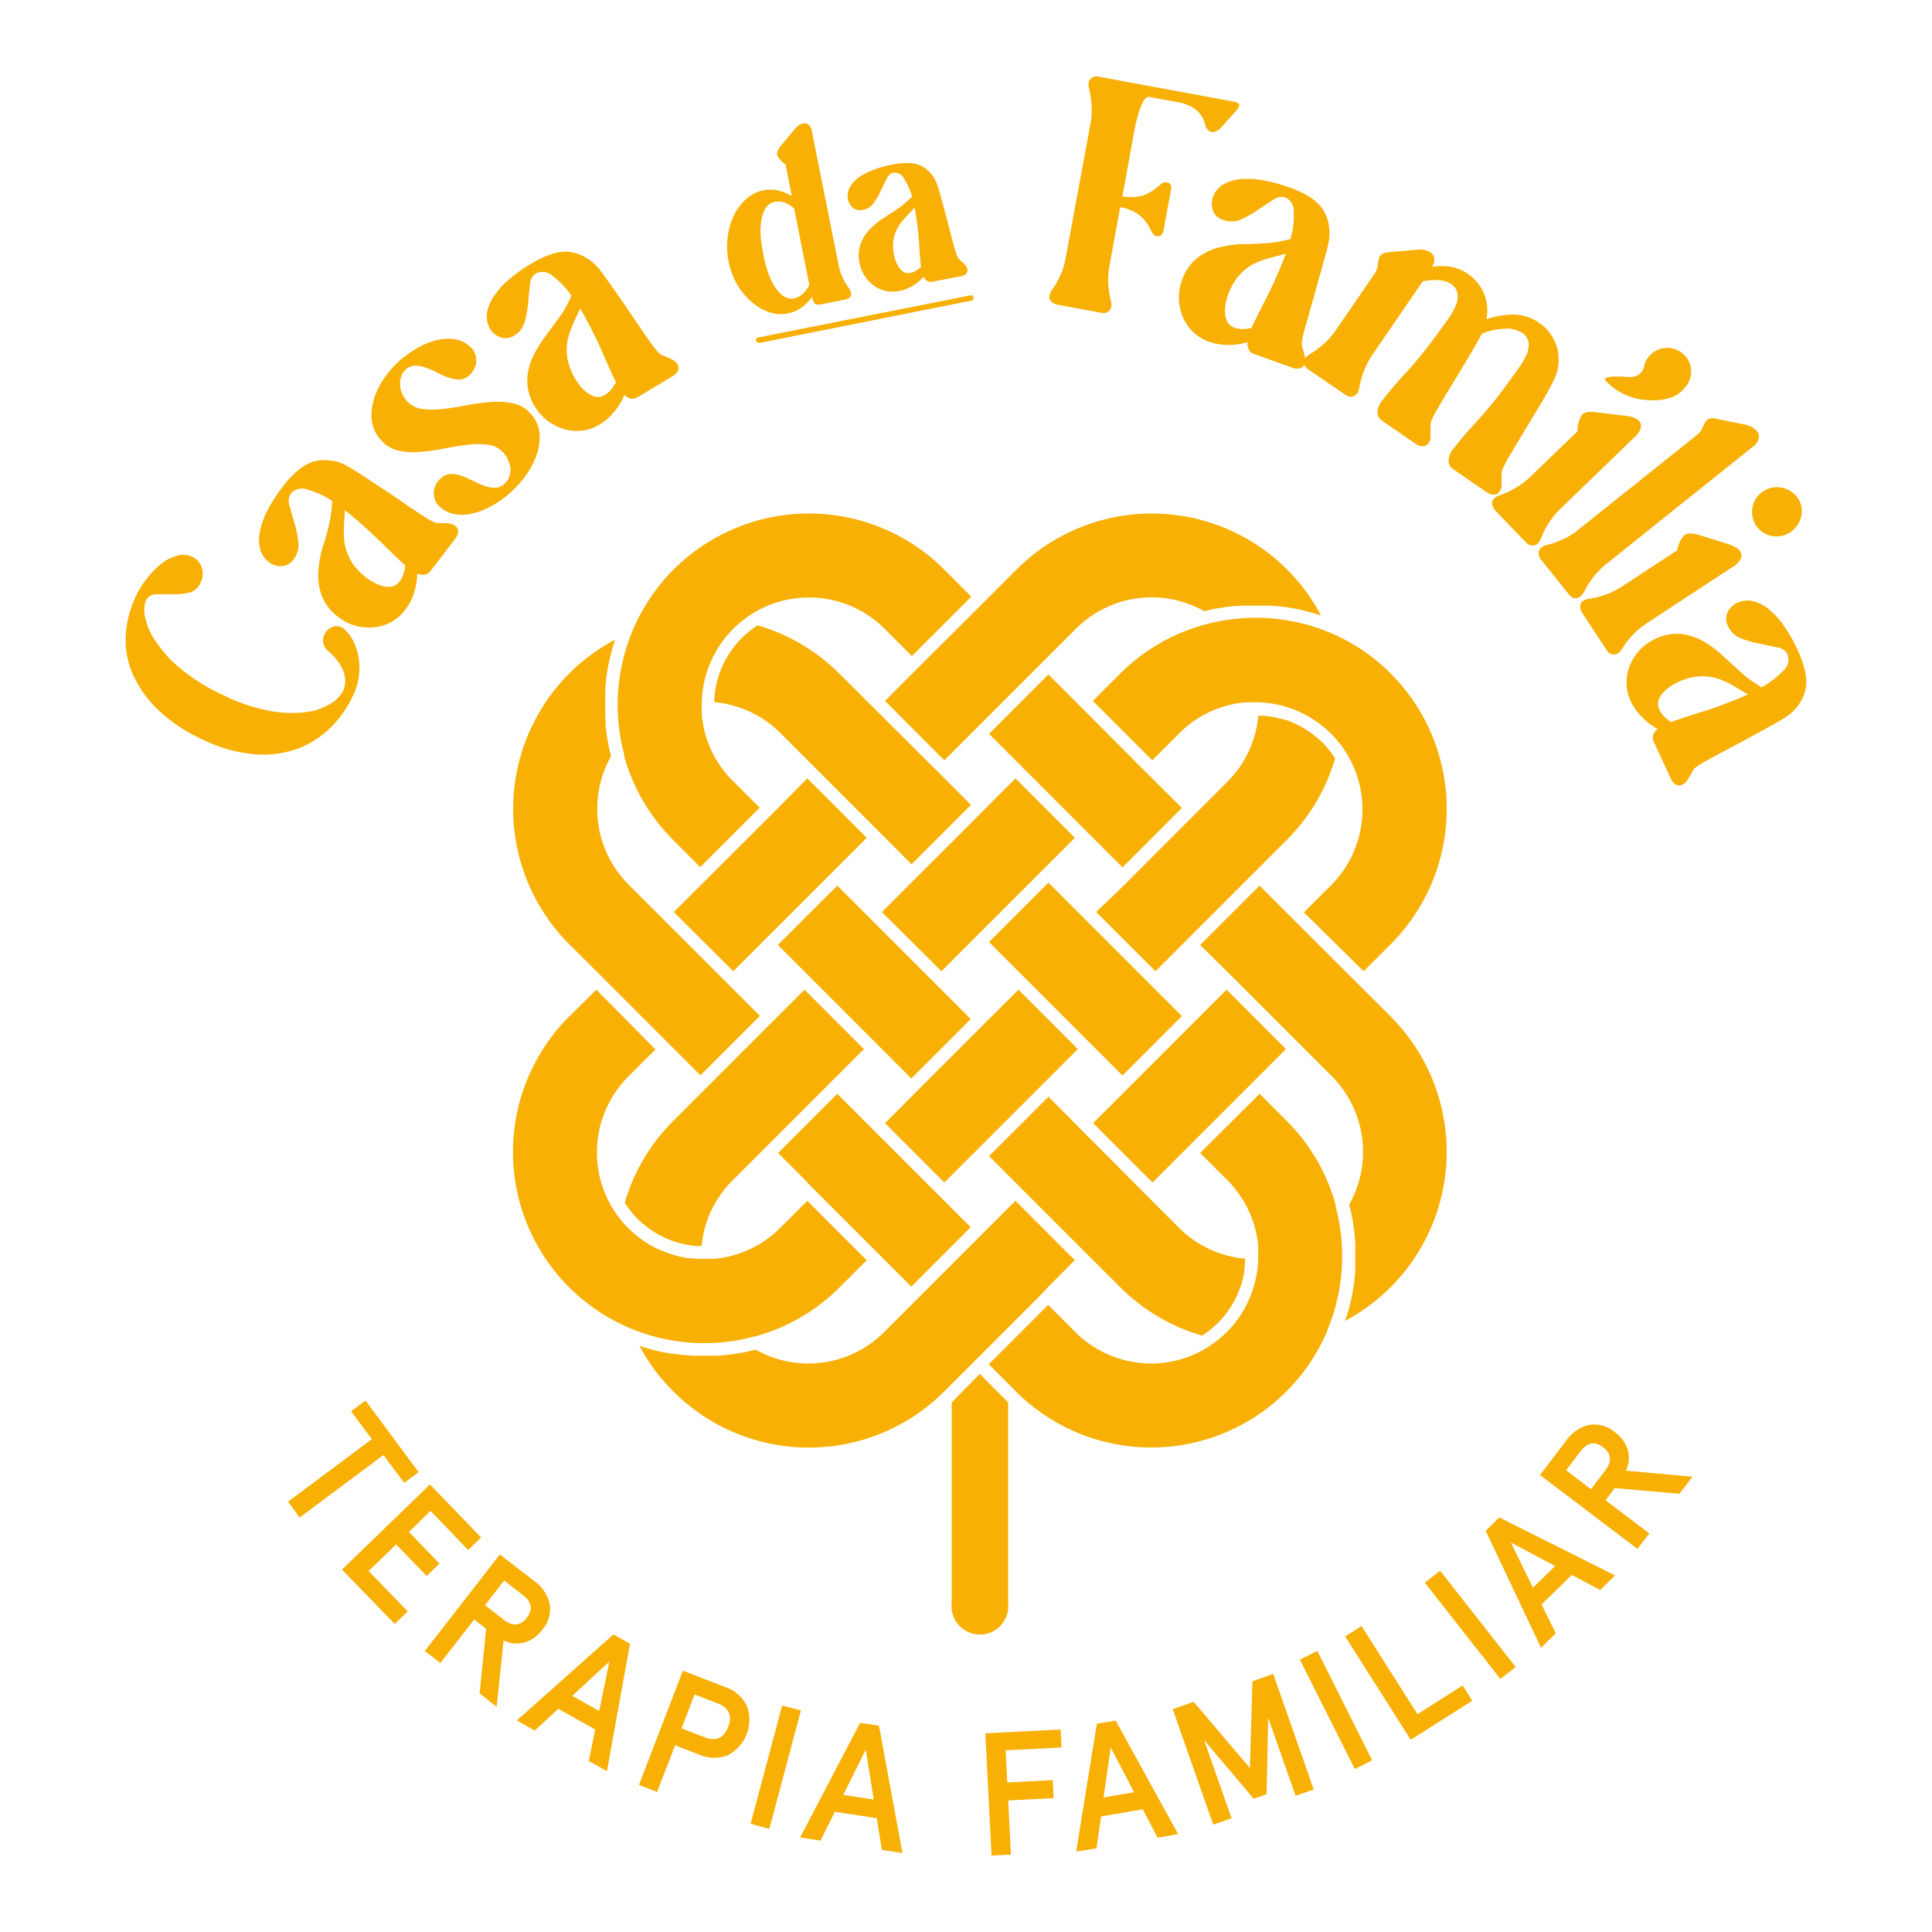
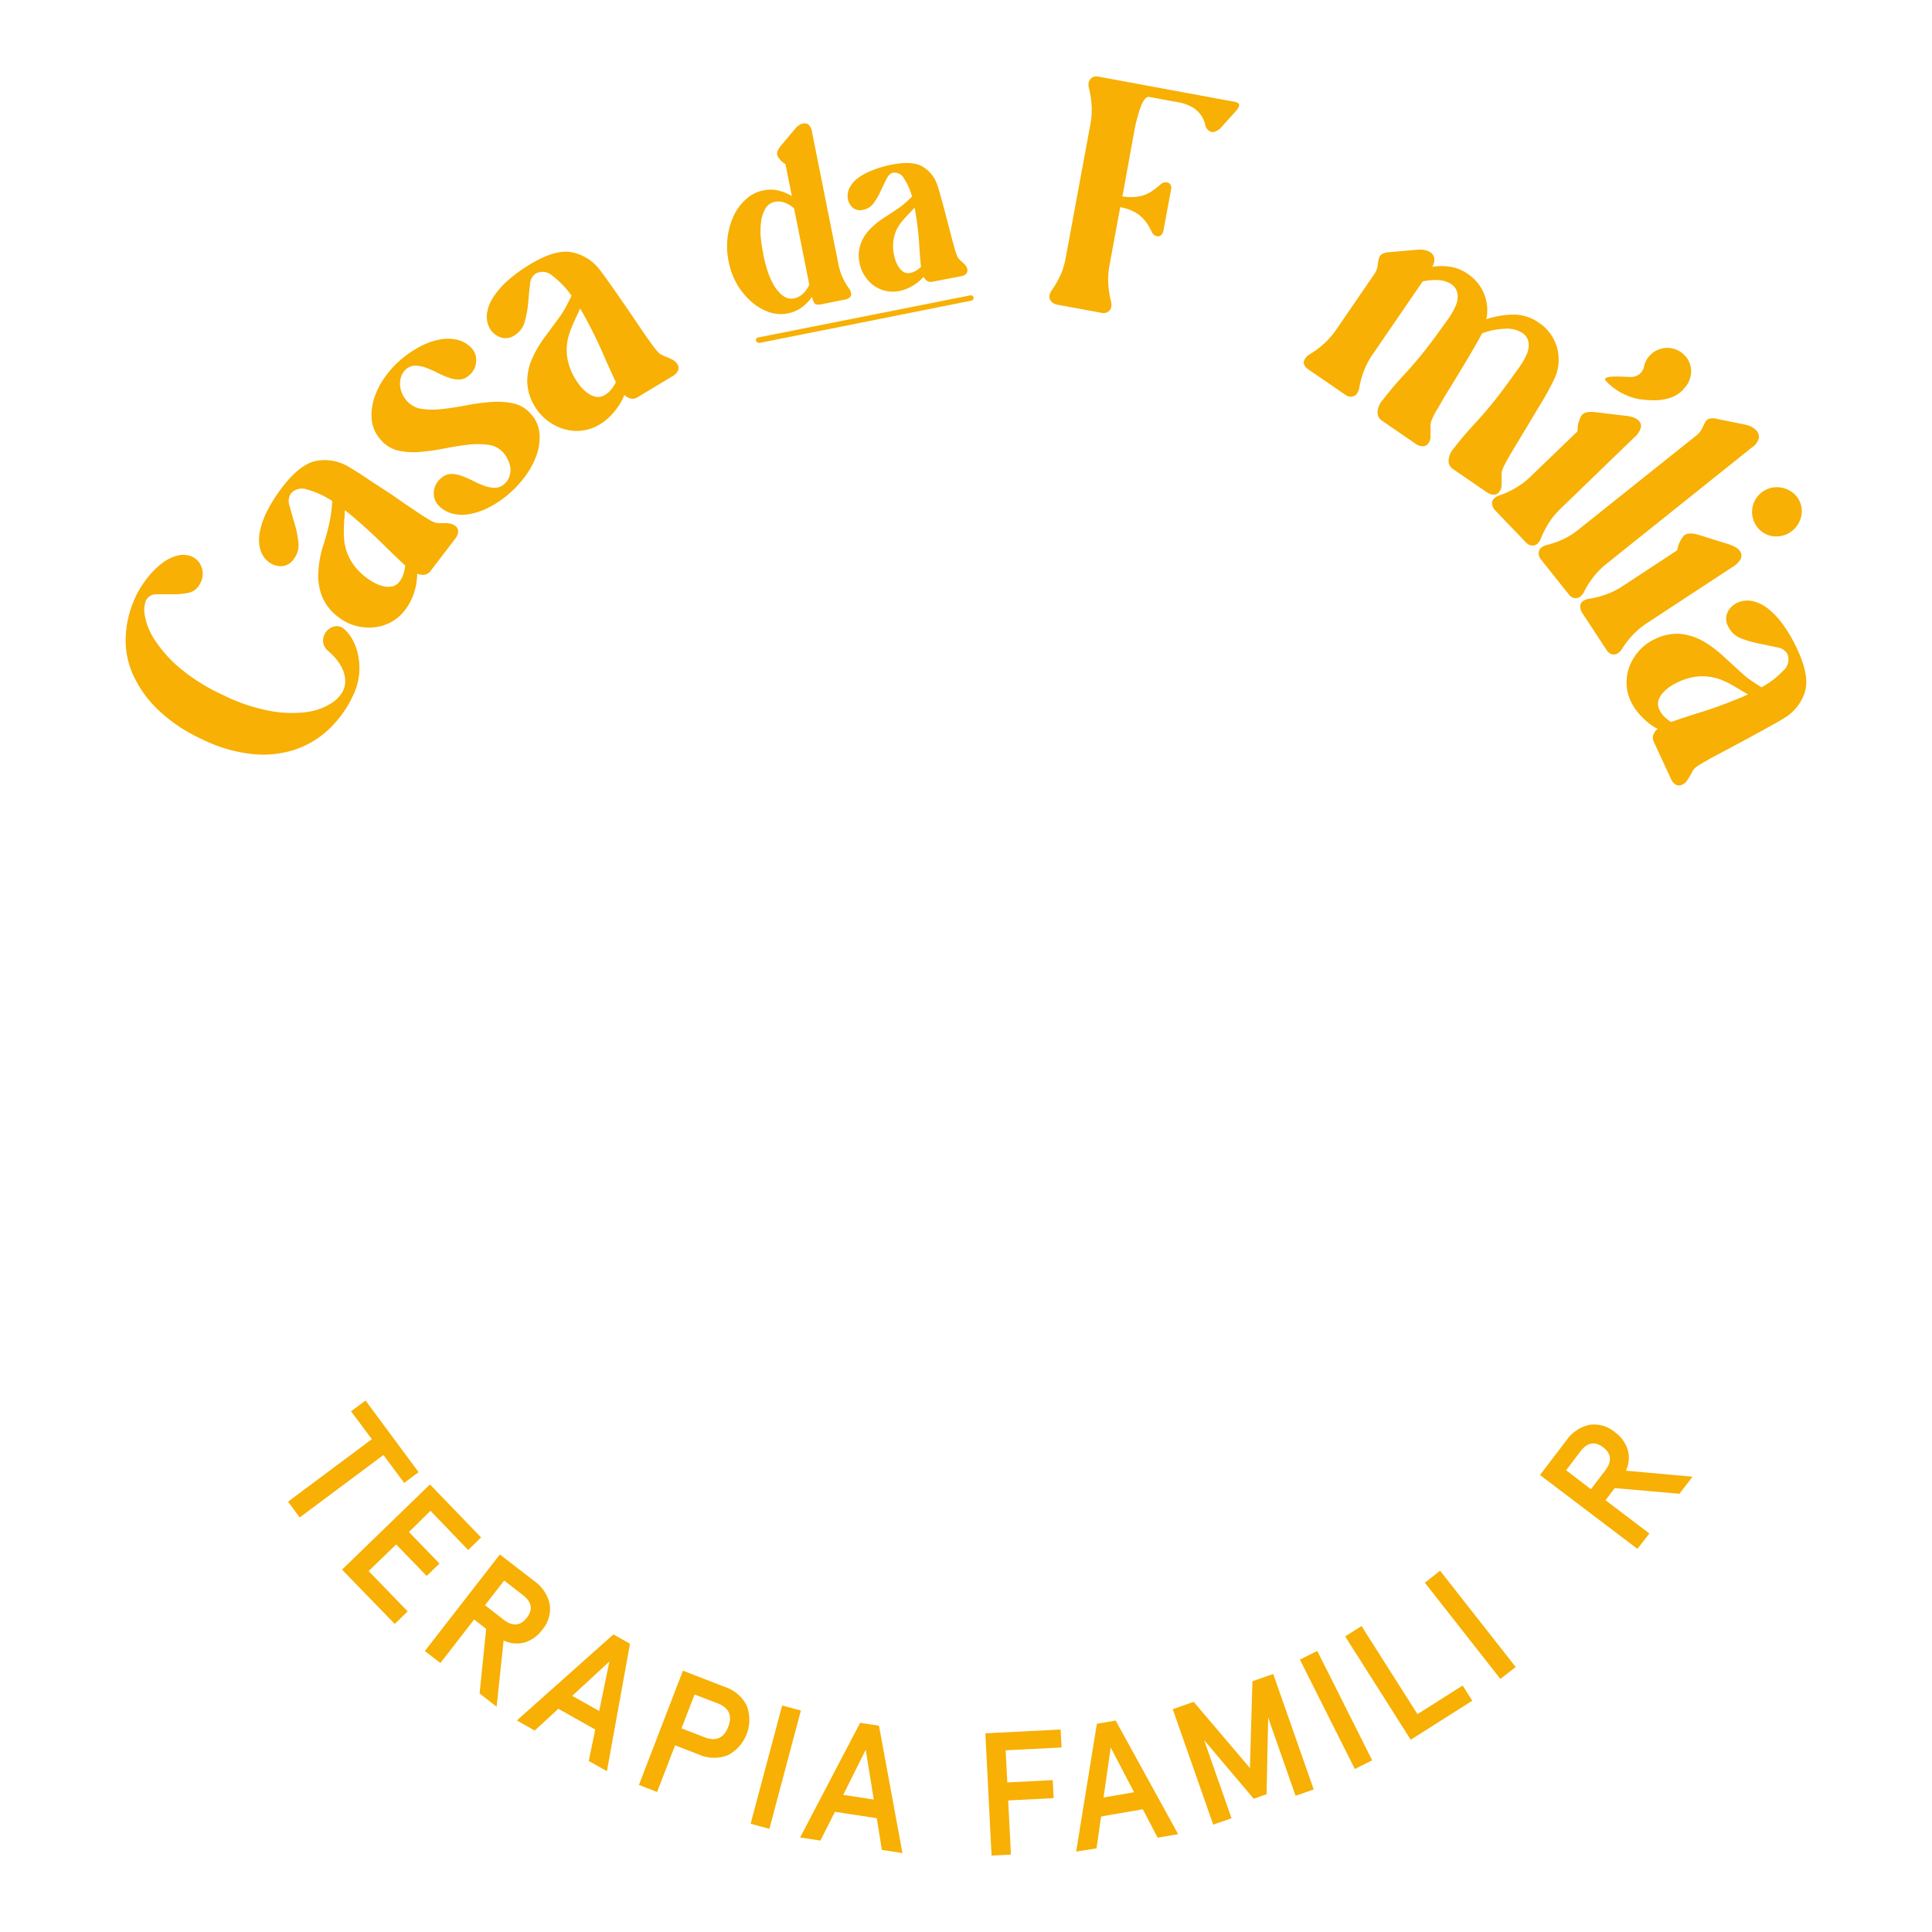
<svg xmlns="http://www.w3.org/2000/svg" id="Capa_1" data-name="Capa 1" viewBox="0 0 340.16 340.16">
  <defs>
    <style>.cls-1{fill:#f7b003;}.cls-2{fill:url(#linear-gradient);}</style>
    <linearGradient id="linear-gradient" x1="172.53" y1="286.06" x2="172.53" y2="170.63" gradientUnits="userSpaceOnUse">
      <stop offset="0" stop-color="#f7b003" />
      <stop offset="1" stop-color="#f7b003" />
    </linearGradient>
  </defs>
  <title>Logo</title>
  <path class="cls-1" d="M23.91,105a16.66,16.66,0,0,1,2-3.2,14.47,14.47,0,0,1,2.51-2.55,7.58,7.58,0,0,1,2.78-1.42,3.92,3.92,0,0,1,2.76.25,3.13,3.13,0,0,1,1.52,1.76,3.35,3.35,0,0,1-.21,2.81,2.91,2.91,0,0,1-2.08,1.72,12.18,12.18,0,0,1-2.91.26c-1,0-1.94,0-2.81,0a2,2,0,0,0-1.8,1.15,4.83,4.83,0,0,0-.16,2.64,11,11,0,0,0,1.65,4.12,22.55,22.55,0,0,0,4.29,4.9,33.42,33.42,0,0,0,7.78,4.91,31.44,31.44,0,0,0,8.38,2.83,20.4,20.4,0,0,0,6.35.19,10.6,10.6,0,0,0,4.27-1.49,5.76,5.76,0,0,0,2.14-2.18,4,4,0,0,0,.41-1.94,5.23,5.23,0,0,0-.45-1.9,8.06,8.06,0,0,0-1.08-1.74,9.26,9.26,0,0,0-1.41-1.45,2.52,2.52,0,0,1-.93-1.51,2.57,2.57,0,0,1,.23-1.48,2.6,2.6,0,0,1,1.46-1.31,1.93,1.93,0,0,1,2,.39,6.56,6.56,0,0,1,1.31,1.59A9.38,9.38,0,0,1,63,115.09a11.54,11.54,0,0,1,.24,3.49,11.16,11.16,0,0,1-1.14,4,19.28,19.28,0,0,1-4.25,5.86,16.21,16.21,0,0,1-6,3.57,18.11,18.11,0,0,1-7.53.74,26.07,26.07,0,0,1-8.78-2.61,28.07,28.07,0,0,1-7.9-5.35,19.91,19.91,0,0,1-4.36-6.32,14.84,14.84,0,0,1-1.12-6.78A18.16,18.16,0,0,1,23.91,105Z" />
  <path class="cls-1" d="M58,92.07c.14-.63.25-1.29.33-2s.13-1.3.17-1.86a15.35,15.35,0,0,0-4.37-2,2.59,2.59,0,0,0-2.93.7A2.45,2.45,0,0,0,51,89.1c.25,1,.54,2,.86,3.05a18.57,18.57,0,0,1,.67,3.3,4,4,0,0,1-.78,2.94,2.76,2.76,0,0,1-2.28,1.3A3.64,3.64,0,0,1,47.37,99a4.24,4.24,0,0,1-1.55-2.29,6.87,6.87,0,0,1-.06-3.14,14.21,14.21,0,0,1,1.34-3.71,26.25,26.25,0,0,1,2.6-4.07c2-2.63,3.94-4.16,5.77-4.6a8.12,8.12,0,0,1,5.69.87c.42.23,1,.6,1.86,1.13s1.72,1.13,2.71,1.79L68.84,87l3,2.08c1,.65,1.81,1.23,2.58,1.72s1.34.83,1.7,1a2.56,2.56,0,0,0,1.12.31l1,0c.33,0,.65,0,1,.08a1.85,1.85,0,0,1,.93.42,1.16,1.16,0,0,1,.49,1,2.08,2.08,0,0,1-.45,1.16l-4.47,5.84a1.61,1.61,0,0,1-.91.56,2.34,2.34,0,0,1-1.38-.18,10.74,10.74,0,0,1-.55,3.37,9.65,9.65,0,0,1-1.56,3,7.67,7.67,0,0,1-2.63,2.25,7.92,7.92,0,0,1-3.1.86,8.91,8.91,0,0,1-3.12-.33,8.42,8.42,0,0,1-2.79-1.4,8.7,8.7,0,0,1-3-3.73,10.28,10.28,0,0,1-.66-4.18,19.66,19.66,0,0,1,.75-4.43C57.27,95,57.67,93.5,58,92.07Zm13.32,7.48c-1.24-1.14-2.62-2.49-4.16-4s-3.43-3.25-5.67-5.12l-.79-.61c0,.39,0,.87-.06,1.43s-.07,1.17-.09,1.84a15.06,15.06,0,0,0,.05,2,9.45,9.45,0,0,0,.5,2.19,9.26,9.26,0,0,0,1.22,2.25,10.7,10.7,0,0,0,3.46,3,6.68,6.68,0,0,0,1.56.65,3.72,3.72,0,0,0,1.62.09,2.17,2.17,0,0,0,1.4-.91,4,4,0,0,0,.69-1.34A8.27,8.27,0,0,0,71.35,99.55Z" />
  <path class="cls-1" d="M77.7,84.16a2.62,2.62,0,0,1,1.72-.71,5.31,5.31,0,0,1,1.86.34,16.94,16.94,0,0,1,2,.87,14.69,14.69,0,0,0,2,.87,5.56,5.56,0,0,0,1.84.36,2.54,2.54,0,0,0,1.7-.69,3,3,0,0,0,.85-1.28,3.77,3.77,0,0,0,.21-1.48A4.54,4.54,0,0,0,89.44,81a4.7,4.7,0,0,0-.82-1.3,4.2,4.2,0,0,0-2.69-1.39,14.17,14.17,0,0,0-3.62,0q-2,.24-4.11.66a37,37,0,0,1-4.17.59,12.72,12.72,0,0,1-3.83-.21,5.66,5.66,0,0,1-3.08-1.83,6.21,6.21,0,0,1-1.68-3.67,9.7,9.7,0,0,1,.49-3.88,13.44,13.44,0,0,1,1.83-3.55,16.69,16.69,0,0,1,2.41-2.74A18.4,18.4,0,0,1,74,61a11.81,11.81,0,0,1,3.58-1.25,7.27,7.27,0,0,1,3.14.13,5,5,0,0,1,2.39,1.5,3.11,3.11,0,0,1,.73,2.21,3.4,3.4,0,0,1-1.28,2.52,2.6,2.6,0,0,1-1.71.71,5.32,5.32,0,0,1-1.87-.34,14.69,14.69,0,0,1-2-.87,16.94,16.94,0,0,0-2-.87,5.51,5.51,0,0,0-1.84-.36A2.5,2.5,0,0,0,71.5,65a3,3,0,0,0-.86,1.28,4,4,0,0,0-.21,1.48,4.71,4.71,0,0,0,1.17,2.79A4.3,4.3,0,0,0,74.31,72,14.14,14.14,0,0,0,78,72c1.35-.15,2.74-.37,4.19-.65a36.31,36.31,0,0,1,4.27-.57,13.75,13.75,0,0,1,3.9.24,5.66,5.66,0,0,1,3.08,1.83A5.8,5.8,0,0,1,95,76.49a9.43,9.43,0,0,1-.6,3.84,14.34,14.34,0,0,1-1.94,3.53,18.14,18.14,0,0,1-2.45,2.73,17.93,17.93,0,0,1-3.76,2.66,12,12,0,0,1-3.61,1.27,7.07,7.07,0,0,1-3.13-.13,5.12,5.12,0,0,1-2.4-1.5,3.16,3.16,0,0,1-.73-2.21A3.4,3.4,0,0,1,77.7,84.16Z" />
  <path class="cls-1" d="M98.79,55.44a18.64,18.64,0,0,0,1-1.7c.32-.6.6-1.16.84-1.66a15.15,15.15,0,0,0-3.32-3.49,2.59,2.59,0,0,0-3-.42,2.45,2.45,0,0,0-1,1.95c-.11,1-.22,2-.31,3.15a18.64,18.64,0,0,1-.6,3.32A4,4,0,0,1,90.66,59a2.77,2.77,0,0,1-2.6.37A3.6,3.6,0,0,1,86.34,58a4.33,4.33,0,0,1-.61-2.7,6.79,6.79,0,0,1,1.1-2.94,14.47,14.47,0,0,1,2.61-3,26.47,26.47,0,0,1,3.91-2.83q4.26-2.57,7.05-2.16a8.08,8.08,0,0,1,5,2.89c.31.36.74.94,1.31,1.74s1.19,1.67,1.87,2.65l2.13,3.08c.74,1.08,1.43,2.1,2.07,3.05s1.23,1.8,1.77,2.54a18.19,18.19,0,0,0,1.21,1.56,2.59,2.59,0,0,0,.93.7l1,.41a8.81,8.81,0,0,1,.87.43,2,2,0,0,1,.72.73,1.16,1.16,0,0,1,.08,1.11,2,2,0,0,1-.84.91L112.15,70a1.52,1.52,0,0,1-1,.19,2.35,2.35,0,0,1-1.22-.66,10.73,10.73,0,0,1-1.75,2.92,9.85,9.85,0,0,1-2.56,2.26,7.83,7.83,0,0,1-3.28,1.12,8.07,8.07,0,0,1-3.19-.33A9.09,9.09,0,0,1,96.32,74a8.53,8.53,0,0,1-2.08-2.32,8.7,8.7,0,0,1-1.41-4.57A10,10,0,0,1,93.75,63a20.21,20.21,0,0,1,2.32-3.85C97,57.87,97.92,56.64,98.79,55.44Zm9.65,11.85Q107.35,65,106.05,62c-.87-2-2-4.28-3.41-6.84l-.51-.85c-.14.36-.34.79-.58,1.3s-.49,1.07-.76,1.68a15,15,0,0,0-.67,1.87,8.74,8.74,0,0,0-.34,2.22,9,9,0,0,0,.3,2.54,10.74,10.74,0,0,0,1.25,2.86,11.23,11.23,0,0,0,.86,1.22,7.11,7.11,0,0,0,1.22,1.17,4,4,0,0,0,1.47.69,2.24,2.24,0,0,0,1.64-.34,4.24,4.24,0,0,0,1.14-1A8.24,8.24,0,0,0,108.44,67.29Z" />
  <path class="cls-1" d="M187.71,45l4.22-22.85a14.19,14.19,0,0,0,.29-3,18.15,18.15,0,0,0-.18-2.08c-.09-.57-.19-1.05-.29-1.45a2.5,2.5,0,0,1-.07-1.11,1.34,1.34,0,0,1,.36-.64,1.18,1.18,0,0,1,.51-.35,1.76,1.76,0,0,1,1,0l23.71,4.38c.68.13,1,.35.91.68a2,2,0,0,1-.49.88l-2.84,3.16a2,2,0,0,1-.48.33,2.48,2.48,0,0,1-.46.24,1,1,0,0,1-.54.05,1.5,1.5,0,0,1-.6-.29,1.59,1.59,0,0,1-.56-1,5.63,5.63,0,0,0-.57-1.41,5,5,0,0,0-1.39-1.47,7.59,7.59,0,0,0-3-1.1l-4.88-.9c-.53-.1-1,.45-1.49,1.66a27.93,27.93,0,0,0-1.25,4.84l-2,11a8.3,8.3,0,0,0,3.46-.1,6.56,6.56,0,0,0,2-1,12.9,12.9,0,0,0,1.26-1,1.27,1.27,0,0,1,1.14-.35,1,1,0,0,1,.44.2,1.19,1.19,0,0,1,.25.4,1.39,1.39,0,0,1,0,.72l-1.33,7.17a1.37,1.37,0,0,1-.22.56.84.84,0,0,1-.91.42,1.25,1.25,0,0,1-.93-.76,13.15,13.15,0,0,0-.8-1.46,6.94,6.94,0,0,0-1.54-1.62,7.86,7.86,0,0,0-3.21-1.27l-1.83,9.93a14.16,14.16,0,0,0-.29,3,15.81,15.81,0,0,0,.18,2.08c.09.58.19,1.06.29,1.45a2.51,2.51,0,0,1,.07,1.11,1.3,1.3,0,0,1-.29.6,1.51,1.51,0,0,1-.58.4,1.86,1.86,0,0,1-1,0l-7.63-1.41a1.87,1.87,0,0,1-.77-.32,1.46,1.46,0,0,1-.47-.51,1,1,0,0,1-.12-.79,2.39,2.39,0,0,1,.45-1c.24-.34.5-.75.79-1.25a17.49,17.49,0,0,0,.92-1.88A15,15,0,0,0,187.71,45Z" />
-   <path class="cls-1" d="M223.39,42.79c.64-.06,1.3-.16,2-.29s1.27-.27,1.81-.4a14.89,14.89,0,0,0,.6-4.78,2.59,2.59,0,0,0-1.56-2.58,2.44,2.44,0,0,0-2.12.48c-.84.53-1.72,1.12-2.65,1.75a18.44,18.44,0,0,1-2.94,1.65,4,4,0,0,1-3,.15A2.76,2.76,0,0,1,213.53,37a3.59,3.59,0,0,1,0-2.25,4.34,4.34,0,0,1,1.71-2.18,6.84,6.84,0,0,1,3-1,14.13,14.13,0,0,1,3.95.14,26.89,26.89,0,0,1,4.67,1.24C230,34,232,35.41,233,37a8,8,0,0,1,.91,5.69c-.08.46-.25,1.17-.51,2.11s-.54,2-.87,3.13-.67,2.34-1,3.59-.72,2.44-1,3.54-.61,2.09-.85,3-.38,1.53-.44,1.92a2.62,2.62,0,0,0,.05,1.16c.1.35.2.68.29,1a8.48,8.48,0,0,1,.22.94,2,2,0,0,1-.11,1,1.16,1.16,0,0,1-.81.76,2,2,0,0,1-1.24-.07l-6.93-2.48a1.52,1.52,0,0,1-.8-.69,2.3,2.3,0,0,1-.26-1.37,10.68,10.68,0,0,1-3.37.5,10.14,10.14,0,0,1-3.37-.55,7.73,7.73,0,0,1-2.94-1.83,7.92,7.92,0,0,1-1.77-2.68,9,9,0,0,1-.63-3.08,8.42,8.42,0,0,1,.48-3.08,8.69,8.69,0,0,1,2.64-4,10.22,10.22,0,0,1,3.78-1.9,20.32,20.32,0,0,1,4.45-.64C220.39,43,221.91,42.88,223.39,42.79Zm-3.06,15q1.06-2.28,2.57-5.19t3.14-7l.34-.94c-.37.12-.83.24-1.38.38s-1.14.29-1.78.48a14.69,14.69,0,0,0-1.88.66,9,9,0,0,0-1.93,1.14,9.17,9.17,0,0,0-1.77,1.84,10.49,10.49,0,0,0-1.43,2.78,9.19,9.19,0,0,0-.39,1.44,6.33,6.33,0,0,0-.14,1.68,3.76,3.76,0,0,0,.4,1.57,2.21,2.21,0,0,0,1.29,1.06,4.24,4.24,0,0,0,1.49.25A7.5,7.5,0,0,0,220.33,57.75Z" />
  <path class="cls-1" d="M244.61,44.4l5-.44a4,4,0,0,1,1.17.06,2.73,2.73,0,0,1,1.11.44,1.54,1.54,0,0,1,.63.93,2.3,2.3,0,0,1-.37,1.59,10.72,10.72,0,0,1,3.3,0,7.66,7.66,0,0,1,3,1.26,7.82,7.82,0,0,1,2.82,3.42,7.65,7.65,0,0,1,.42,4.54,15.91,15.91,0,0,1,4.81-.81A7.71,7.71,0,0,1,271,56.86a7.79,7.79,0,0,1,3.13,4.3,8,8,0,0,1-.55,5.75c-.2.43-.54,1.07-1,1.92s-1,1.78-1.63,2.8-1.25,2.1-1.93,3.22S267.72,77,267.12,78s-1.13,1.87-1.58,2.67a18.4,18.4,0,0,0-.91,1.75,2.52,2.52,0,0,0-.25,1.13c0,.37,0,.71,0,1s0,.66,0,1a2,2,0,0,1-.37,1,1.14,1.14,0,0,1-1,.54,2,2,0,0,1-1.19-.39l-6.06-4.16a1.71,1.71,0,0,1-.72-1.34,3.51,3.51,0,0,1,.89-2.22q1.59-2.1,4-4.69a75.43,75.43,0,0,0,5.33-6.54l2.17-3a12.4,12.4,0,0,0,1.41-2.46,3.86,3.86,0,0,0,.29-2A2.48,2.48,0,0,0,268,58.6a5,5,0,0,0-3-.72,12.64,12.64,0,0,0-4.07.82c-.26.53-.65,1.22-1.14,2.08l-1.64,2.81c-.6,1-1.22,2-1.88,3.1l-1.84,3c-.56.94-1,1.77-1.46,2.5s-.69,1.29-.85,1.65a2.59,2.59,0,0,0-.25,1.14q0,.54,0,1.05c0,.33,0,.65,0,1a2,2,0,0,1-.37,1,1.17,1.17,0,0,1-1,.54,2.11,2.11,0,0,1-1.19-.39l-6.06-4.16a1.69,1.69,0,0,1-.71-1.34,3.4,3.4,0,0,1,.88-2.22,61.65,61.65,0,0,1,4-4.7,73.63,73.63,0,0,0,5.33-6.53c.8-1.1,1.53-2.11,2.17-3a12.44,12.44,0,0,0,1.41-2.47,3.85,3.85,0,0,0,.29-2A2.46,2.46,0,0,0,255.48,50a4.32,4.32,0,0,0-2.12-.67,9.77,9.77,0,0,0-2.88.22L241.8,62.22a14.12,14.12,0,0,0-1.48,2.63,15.15,15.15,0,0,0-.68,2,13.55,13.55,0,0,0-.32,1.44,2.54,2.54,0,0,1-.4,1,1.18,1.18,0,0,1-.51.43,1.4,1.4,0,0,1-.69.13,1.75,1.75,0,0,1-.9-.38l-6.41-4.39c-.9-.61-1.09-1.29-.59-2a2.5,2.5,0,0,1,.83-.74c.35-.21.76-.48,1.23-.82a17.21,17.21,0,0,0,1.6-1.35,14.88,14.88,0,0,0,1.92-2.33l6.5-9.48a3.5,3.5,0,0,0,.65-1.51,10.67,10.67,0,0,1,.19-1.21,1.47,1.47,0,0,1,.45-.82A2.71,2.71,0,0,1,244.61,44.4Z" />
  <path class="cls-1" d="M281.15,72.6l5,.6a5.94,5.94,0,0,1,1.3.25,2.48,2.48,0,0,1,1.12.66,1.29,1.29,0,0,1,.33,1.18,3.82,3.82,0,0,1-1.25,1.81L275,89.33a14.23,14.23,0,0,0-2,2.28,16.08,16.08,0,0,0-1.07,1.79,13.68,13.68,0,0,0-.6,1.35,2.54,2.54,0,0,1-.6.94,1.24,1.24,0,0,1-.58.32,1.51,1.51,0,0,1-.7,0,1.89,1.89,0,0,1-.82-.55l-5.38-5.6a1.65,1.65,0,0,1-.44-.71,1.46,1.46,0,0,1-.09-.68,1.09,1.09,0,0,1,.36-.72,2.51,2.51,0,0,1,1-.56,13.46,13.46,0,0,0,1.37-.55,16.94,16.94,0,0,0,1.84-1,14.14,14.14,0,0,0,2.35-1.89l8.12-7.82a5.13,5.13,0,0,1,.69-2.77C278.81,72.59,279.73,72.41,281.15,72.6Zm15.27-4.14a4.2,4.2,0,0,0,.36-5.74l0,0-.05,0a1.71,1.71,0,0,0-.11-.14,4.21,4.21,0,0,0-7.09,1.64s0,0,0,0,0,0,0,.06a3,3,0,0,0-.08.32,2.31,2.31,0,0,1-2.34,1.77c-1.11,0-5.42-.42-4.34.73a10.72,10.72,0,0,0,5.82,3.17,17.94,17.94,0,0,0,2.54.2,9.1,9.1,0,0,0,2.85-.4,5.48,5.48,0,0,0,2.35-1.45A.69.69,0,0,0,296.42,68.46Z" />
  <path class="cls-1" d="M302.36,73.77l4.95,1a4,4,0,0,1,1.09.4,2.79,2.79,0,0,1,.94.75,1.56,1.56,0,0,1,.33,1.26,2.86,2.86,0,0,1-1.24,1.62L283.06,99.1a14.94,14.94,0,0,0-2.19,2.08,18.25,18.25,0,0,0-1.23,1.69q-.45.73-.72,1.29a2.56,2.56,0,0,1-.68.88,1.32,1.32,0,0,1-.61.26,1.42,1.42,0,0,1-.7-.08,1.77,1.77,0,0,1-.76-.62l-4.84-6.07a1.9,1.9,0,0,1-.38-.75,1.44,1.44,0,0,1,0-.69,1.07,1.07,0,0,1,.43-.68,2.51,2.51,0,0,1,1-.47,13.61,13.61,0,0,0,1.42-.42,16.86,16.86,0,0,0,1.92-.82A14.86,14.86,0,0,0,278.22,93l20.39-16.28a3.49,3.49,0,0,0,1.06-1.25c.18-.42.37-.79.54-1.1a1.42,1.42,0,0,1,.68-.65A2.74,2.74,0,0,1,302.36,73.77Z" />
  <path class="cls-1" d="M299.36,94.26l4.83,1.51a6.76,6.76,0,0,1,1.22.49,2.52,2.52,0,0,1,1,.86,1.33,1.33,0,0,1,.1,1.22,3.79,3.79,0,0,1-1.57,1.55l-14.74,9.67a14.38,14.38,0,0,0-2.37,1.87,15.64,15.64,0,0,0-1.38,1.57,13.74,13.74,0,0,0-.84,1.21,2.59,2.59,0,0,1-.76.81,1.25,1.25,0,0,1-.64.21,1.54,1.54,0,0,1-.68-.14,1.85,1.85,0,0,1-.7-.7l-4.26-6.49a1.8,1.8,0,0,1-.3-.78,1.51,1.51,0,0,1,0-.69,1.06,1.06,0,0,1,.49-.63,2.43,2.43,0,0,1,1-.37c.41-.06.89-.16,1.46-.29a17.66,17.66,0,0,0,2-.64,14.23,14.23,0,0,0,2.66-1.43l9.42-6.18a5.12,5.12,0,0,1,1.2-2.6C297.05,93.82,298,93.81,299.36,94.26Zm17.16-6.58a4.07,4.07,0,0,1,.6,3.28,4.53,4.53,0,0,1-3.53,3.41,4.63,4.63,0,0,1-1.66,0,4.05,4.05,0,0,1-1.54-.63,4.34,4.34,0,0,1-1.21-1.24,4.35,4.35,0,0,1,1.26-6,4.33,4.33,0,0,1,3.28-.63,4.55,4.55,0,0,1,1.57.63A4,4,0,0,1,316.52,87.68Z" />
  <path class="cls-1" d="M307,118.81c.5.41,1,.81,1.59,1.2s1.08.71,1.56,1a15.34,15.34,0,0,0,3.82-2.93,2.58,2.58,0,0,0,.74-2.92,2.43,2.43,0,0,0-1.83-1.18c-1-.22-2-.44-3.1-.65a19.08,19.08,0,0,1-3.24-.94,4,4,0,0,1-2.24-2.05,2.74,2.74,0,0,1-.09-2.63,3.58,3.58,0,0,1,1.62-1.56,4.27,4.27,0,0,1,2.75-.31,6.81,6.81,0,0,1,2.81,1.4,14.12,14.12,0,0,1,2.67,2.91,26.65,26.65,0,0,1,2.4,4.2c1.39,3,1.86,5.41,1.39,7.23a8.09,8.09,0,0,1-3.41,4.65c-.39.26-1,.64-1.86,1.12s-1.8,1-2.84,1.57l-3.29,1.79-3.25,1.73c-1,.54-1.93,1-2.72,1.49a19.64,19.64,0,0,0-1.68,1,2.66,2.66,0,0,0-.8.85c-.17.32-.34.63-.51.92a9.54,9.54,0,0,1-.52.82,2,2,0,0,1-.8.63,1.15,1.15,0,0,1-1.11,0,2.11,2.11,0,0,1-.82-.94l-3.1-6.68a1.58,1.58,0,0,1-.07-1.06,2.28,2.28,0,0,1,.79-1.13,10.8,10.8,0,0,1-2.72-2.06,10.2,10.2,0,0,1-2-2.78,7.72,7.72,0,0,1-.76-3.38,8,8,0,0,1,.66-3.14,9.25,9.25,0,0,1,1.75-2.62,8.46,8.46,0,0,1,2.54-1.82,8.74,8.74,0,0,1,4.69-.92,10.44,10.44,0,0,1,4,1.36,19.86,19.86,0,0,1,3.57,2.72Q305.39,117.33,307,118.81Zm-12.8,8.32q2.37-.84,5.5-1.81c2.08-.64,4.47-1.53,7.16-2.65l.91-.42c-.35-.18-.76-.42-1.24-.71s-1-.61-1.59-.94a14.22,14.22,0,0,0-1.79-.87,9,9,0,0,0-2.16-.57,9.27,9.27,0,0,0-2.57,0,11.28,11.28,0,0,0-4.28,1.66,6.43,6.43,0,0,0-1.29,1.09,3.67,3.67,0,0,0-.84,1.38,2.19,2.19,0,0,0,.16,1.66,4.08,4.08,0,0,0,.86,1.24A7,7,0,0,0,294.23,127.13Z" />
  <path class="cls-1" d="M134.37,33.53a6.15,6.15,0,0,1,2.6,0,8.33,8.33,0,0,1,2.45,1l-1.12-5.62a3.76,3.76,0,0,1-1.43-1.51c-.18-.47.07-1.1.75-1.9L140,22.67a2.89,2.89,0,0,1,.62-.58,2,2,0,0,1,.8-.35,1.16,1.16,0,0,1,.93.2,2.17,2.17,0,0,1,.63,1.35l4.62,23.15a11,11,0,0,0,.62,2.11,14,14,0,0,0,.68,1.35c.22.37.42.67.59.9a1.83,1.83,0,0,1,.34.74c.13.64-.19,1-1,1.19l-4.25.85c-.58.11-1,.06-1.16-.16a2.76,2.76,0,0,1-.44-1.17,7.91,7.91,0,0,1-1.87,1.91,6.37,6.37,0,0,1-5.78.77,9.53,9.53,0,0,1-3.11-1.87A12.39,12.39,0,0,1,129.74,50a13.15,13.15,0,0,1-1.46-4,13,13,0,0,1-.17-4.21,12.2,12.2,0,0,1,1.08-3.81,8.89,8.89,0,0,1,2.15-2.9A6.31,6.31,0,0,1,134.37,33.53Zm0,11.21a27.49,27.49,0,0,0,.74,2.86,12.61,12.61,0,0,0,1.16,2.65,6.06,6.06,0,0,0,1.58,1.82,2.4,2.4,0,0,0,2,.45,3.05,3.05,0,0,0,1.51-.8,5.12,5.12,0,0,0,1.13-1.59l-2.68-13.45a5.49,5.49,0,0,0-1.65-1,3.13,3.13,0,0,0-1.7-.15,2.42,2.42,0,0,0-1.69,1.18,6.14,6.14,0,0,0-.76,2.27,12.18,12.18,0,0,0-.06,2.85A25.49,25.49,0,0,0,134.4,44.74Z" />
  <path class="cls-1" d="M158.47,36.47a13.52,13.52,0,0,0,1.11-.92q.55-.49,1-.93a11,11,0,0,0-1.42-3.2,1.87,1.87,0,0,0-1.94-1c-.44.08-.82.45-1.14,1.09s-.65,1.34-1,2.08a12.49,12.49,0,0,1-1.22,2.13A2.87,2.87,0,0,1,152,36.93a2,2,0,0,1-1.87-.38,2.65,2.65,0,0,1-.83-1.42,3.21,3.21,0,0,1,.25-2A5,5,0,0,1,151,31.39,10.3,10.3,0,0,1,153.56,30a19.33,19.33,0,0,1,3.38-1q3.54-.7,5.35.25a5.89,5.89,0,0,1,2.7,3.21c.12.32.28.83.47,1.51s.41,1.44.63,2.28.46,1.71.7,2.63l.67,2.59c.21.81.4,1.54.59,2.18a13,13,0,0,0,.44,1.36,1.84,1.84,0,0,0,.47.71l.56.52c.17.16.34.33.49.5a1.42,1.42,0,0,1,.3.68.84.84,0,0,1-.21.78,1.51,1.51,0,0,1-.8.42l-5.25,1a1.16,1.16,0,0,1-.76-.13,1.7,1.7,0,0,1-.67-.76,8,8,0,0,1-1.92,1.58,7.26,7.26,0,0,1-2.3.91,5.69,5.69,0,0,1-4.63-1,6.54,6.54,0,0,1-1.55-1.68,6,6,0,0,1-.85-2.1,6.24,6.24,0,0,1,.15-3.47,7.49,7.49,0,0,1,1.64-2.61,14.54,14.54,0,0,1,2.54-2.06C156.66,37.69,157.58,37.08,158.47,36.47ZM162.16,47c-.13-1.22-.24-2.62-.34-4.2s-.31-3.43-.65-5.52l-.14-.71-.71.75-.94,1a10.8,10.8,0,0,0-.92,1.12,6.32,6.32,0,0,0-.78,1.43,6.49,6.49,0,0,0-.41,1.82,7.8,7.8,0,0,0,.14,2.26,8.74,8.74,0,0,0,.3,1,4.92,4.92,0,0,0,.55,1.1,2.74,2.74,0,0,0,.83.83,1.62,1.62,0,0,0,1.21.17,3.06,3.06,0,0,0,1-.4A6.4,6.4,0,0,0,162.16,47Z" />
  <line class="cls-1" x1="133.57" y1="59.88" x2="170.94" y2="52.42" />
  <path class="cls-1" d="M133.57,60.35a.47.47,0,0,1-.1-.93L170.85,52a.47.47,0,0,1,.55.38.47.47,0,0,1-.37.55l-37.37,7.46Z" />
  <path class="cls-1" d="M50.72,264.39l14.75-11-3.66-4.91,2.55-1.89L73.7,259.2l-2.54,1.89-3.65-4.91-14.75,11Z" />
  <path class="cls-1" d="M60.22,276.36l15.48-15,9,9.33-2.27,2.21L75.79,266,72,269.74l5.38,5.55-2.26,2.18-5.37-5.55-4.85,4.69,6.88,7.1-2.28,2.21Z" />
  <path class="cls-1" d="M74.8,290.69l13.21-17,6,4.64a6.7,6.7,0,0,1,2.78,4.15,5.64,5.64,0,0,1-1.32,4.47,6.08,6.08,0,0,1-3.13,2.24,5.27,5.27,0,0,1-3.67-.36l-1.23,11.67-3-2.34,1.16-11.37-2.12-1.65-5.94,7.66Zm10.59-8.07,3.28,2.55q2.39,1.84,4.08-.34t-.7-4l-3.28-2.55Z" />
  <path class="cls-1" d="M91,302.91l17-15.14,2.92,1.64-4.06,22.43-3.2-1.79,1.14-5.54-6.49-3.65-4.17,3.83Zm9.75-4.33,4.75,2.67,1.79-8.71Z" />
  <path class="cls-1" d="M112.5,314.26l7.74-20.11L127.6,297a6.6,6.6,0,0,1,3.9,3.35,7.06,7.06,0,0,1-3.34,8.68,6.62,6.62,0,0,1-5.14-.13l-4.16-1.61-3.17,8.22Zm7.49-9.95,4.08,1.57q3,1.15,4.14-1.83c.77-2,.15-3.37-1.84-4.14l-4.08-1.57Z" />
  <path class="cls-1" d="M132.16,321.1l5.55-20.82,3.3.88L135.46,322Z" />
  <path class="cls-1" d="M140.87,323.52l10.57-20.19,3.32.51,4.13,22.42-3.62-.55-.9-5.59L147,319l-2.55,5.06Zm7.59-7.5,5.38.82-1.41-8.78Z" />
  <path class="cls-1" d="M174.58,326.7l-1.09-21.52,13.25-.67.16,3.16-9.84.5.29,5.66,8-.41.16,3.17-8,.41.48,9.53Z" />
  <path class="cls-1" d="M189.48,326l3.64-22.5,3.31-.57,11,20-3.61.62-2.61-5-7.34,1.27-.81,5.61Zm4.82-9.52,5.37-.93-4.11-7.88Z" />
  <path class="cls-1" d="M213.61,321.26l-7.13-20.33,3.69-1.29,9.9,11.66.44-15.29,3.66-1.28,7.13,20.33-3.19,1.12-4.83-13.77L223,315.9l-2.26.8L212,306.37l4.83,13.76Z" />
  <path class="cls-1" d="M238.54,311.46l-9.67-19.26,3.06-1.53,9.66,19.26Z" />
  <path class="cls-1" d="M248.38,306.31l-11.54-18.19,2.88-1.83,9.85,15.52,7.95-5.05,1.7,2.68Z" />
  <path class="cls-1" d="M264.17,295.61l-13.3-16.95,2.68-2.11,13.31,16.95Z" />
-   <path class="cls-1" d="M271.32,290.11l-9.74-20.6,2.4-2.34,20.38,10.21-2.62,2.56-5-2.65-5.33,5.2,2.51,5.08Zm-1.42-10.57,3.9-3.81L266,271.57Z" />
  <path class="cls-1" d="M288.29,272.7l-17.15-13,4.58-6a6.73,6.73,0,0,1,4.11-2.83,5.64,5.64,0,0,1,4.48,1.28,6,6,0,0,1,2.28,3.11,5.23,5.23,0,0,1-.32,3.68L298,260l-2.31,3-11.39-1-1.62,2.14,7.72,5.86Zm-8.18-10.5,2.52-3.31q1.83-2.4-.38-4.08c-1.46-1.1-2.79-.85-4,.75l-2.51,3.3Z" />
-   <path class="cls-2" d="M118.64,160.58,129.1,171l23.5-23.49-5.77-5.78-4.69-4.68L137,142.25h0l-1.37,1.37ZM110,211.76l.16.26.23.33.34.48.24.3c.13.17.27.33.41.5l.21.25c.22.24.44.48.67.71s.39.38.6.57l.18.16.45.38.22.17.43.34.24.16.44.31.25.16.45.28.26.15.46.25.27.14.46.22.29.13.46.2.3.12.46.17.32.11.45.14.34.1.42.1.38.1.35.07a17,17,0,0,0,1.74.25l.29,0,.47,0,.29,0A18.71,18.71,0,0,1,129,207.81l17.21-17.21,1.25-1.24h0l4.64-4.65-10.45-10.46L137,178.9h0l-1.25,1.24-17.2,17.21A33.54,33.54,0,0,0,110,211.76Zm69.31-37.51L160.46,193.1l-4.64,4.65,10.45,10.45,23.5-23.49Zm36.65,0-18.32,18.33-5.18,5.17,10.46,10.45,5.17-5.17,18.33-18.32Zm-79-7.87,23.49,23.5,10.46-10.46-23.49-23.49Zm5.17,41.83,6.74,6.74,11.58,11.58,10.46-10.46-23.49-23.49L137,203l5.17,5.17Zm18.32-52.81-5.17,5.18L165.75,171l5.17-5.17h0l13.68-13.67,4.65-4.65-10.46-10.46L167.67,148.2Zm-12.64-36.77a33.58,33.58,0,0,0-14.41-8.52l-.27.17-.32.22-.49.36-.3.22-.5.42-.24.21c-.24.21-.48.43-.71.66s-.38.39-.57.6-.11.14-.17.2-.25.28-.36.42l-.2.26-.31.39-.19.28c-.1.13-.19.26-.28.4l-.18.29c-.09.13-.17.27-.25.4l-.18.3-.22.42a3,3,0,0,0-.16.31l-.21.43a2.92,2.92,0,0,0-.14.31c-.07.14-.13.29-.19.44s-.09.21-.12.31l-.18.47c0,.1-.07.2-.1.3s-.11.33-.16.5a2.29,2.29,0,0,1-.08.28c0,.19-.1.38-.14.57l-.06.22c-.06.26-.11.53-.15.79v0c0,.27-.09.55-.12.82a.76.76,0,0,0,0,.15c0,.23,0,.45-.07.67s0,.18,0,.26,0,.31,0,.47a18.77,18.77,0,0,1,11.62,5.43l4.78,4.78,6.93,6.93,11.39,11.4,5.4-5.4,5.06-5.06-4.65-4.65h0L152.6,123.4h0Zm49.42,108a33.62,33.62,0,0,0,14.41,8.52l.26-.17.34-.23.47-.34.31-.24.48-.41.26-.21c.24-.22.48-.44.7-.67a8.08,8.08,0,0,0,.57-.6l.18-.2.36-.42.2-.25.3-.4.2-.28.27-.39c.07-.1.13-.2.19-.3s.17-.26.25-.4.12-.2.17-.3.16-.27.23-.41l.16-.32.2-.41.15-.33.18-.43c0-.11.09-.21.13-.32l.17-.45c0-.11.07-.21.11-.32s.1-.31.14-.47l.1-.31c0-.17.08-.34.13-.51l.06-.29c.05-.21.1-.43.13-.65,0-.05,0-.1,0-.15,0-.27.08-.54.11-.81l0-.25c0-.19,0-.38.05-.56s0-.22,0-.34,0-.26,0-.4a18.73,18.73,0,0,1-11.62-5.44l-4.78-4.78h0L184.6,193.1l-10.46,10.46,4.65,4.65h0l13.67,13.68h0ZM184.6,118.75l-8.35,8.35-2.11,2.11,4.65,4.65h0l13.67,13.68h0l5.18,5.17,5.77-5.77,4.68-4.69L200.8,135,189.25,123.4h0Zm31.87-9.66c-1,.14-2,.32-3,.54-.46.11-.92.22-1.38.35a33.69,33.69,0,0,0-14.9,8.65l-4.77,4.77,10.46,10.46,4.78-4.78a18.72,18.72,0,0,1,11.65-5.43v0l1.06,0h0a18.88,18.88,0,0,1,13.09,4.7c.3.26.59.52.87.8a19.25,19.25,0,0,1,2.86,3.67l.17.27h0a18.89,18.89,0,0,1-3,22.77l-4.78,4.78L240.09,171l4.78-4.77a33.72,33.72,0,0,0,0-47.63,33.32,33.32,0,0,0-10.57-7.15A33.83,33.83,0,0,0,216.47,109.09ZM167.56,246.93v35.31a5,5,0,1,0,9.94,0V246.9l-5-5Zm5.72-7.47.13-.13h0l-.14.13Zm48.49-83.53-10.46,10.45L216,171h0l13.68,13.68h0l4.77,4.77a18.89,18.89,0,0,1,3.11,22.63c0,.18.09.37.13.55l.15.61.18.9c0,.16.07.32.1.49.08.44.15.89.21,1.34,0,.19.05.38.08.57s.07.56.1.83,0,.42.05.63,0,.52.06.78,0,.43,0,.65l0,.77c0,.22,0,.43,0,.65s0,.52,0,.79,0,.41,0,.62,0,.58,0,.87,0,.36,0,.53c0,.45-.07.91-.12,1.36l-.06.53c0,.29-.07.57-.12.86s-.06.41-.1.62-.08.51-.13.77l-.12.64c-.06.25-.11.5-.17.74s-.09.43-.15.64-.12.5-.19.75l-.17.62L237,232c-.06.18-.11.37-.18.56v0A33.7,33.7,0,0,0,244.87,179Zm13.41,56.26a33.62,33.62,0,0,0-8.63-14.84l-4.78-4.77L211.31,203l4.78,4.78a18.79,18.79,0,0,1,5.44,11.66h0l0,1.06c0,.33,0,.65,0,1a19,19,0,0,1-4.85,12.31c-.21.24-.44.47-.67.7a19.1,19.1,0,0,1-3.66,2.86l-.41.26h0a18.86,18.86,0,0,1-22.62-3.11l-4.77-4.77-10.46,10.46,4.77,4.77a33.67,33.67,0,0,0,54.76-10.51l0-.06a34,34,0,0,0,1.5-22.16Zm-31.74-37.94-13.67-13.67h0l-5.17-5.18-10.46,10.46,23.5,23.5,10.45-10.46-4.65-4.65ZM184.6,226.53h0l4.64-4.65-10.45-10.46-4.65,4.65-13.68,13.68h0l-4.77,4.77a18.86,18.86,0,0,1-22.63,3.11l-.31.07-.71.17-.54.12-.68.14-.57.1-.66.11-.59.09-.65.08-.59.07-.65.06-.6.05-.66,0-.59,0h-.72q-1.08,0-2.16,0l-.41,0c-.45,0-.91-.06-1.37-.11l-.29,0q-.81-.09-1.62-.21l-.33,0-1.31-.23-.42-.08c-.53-.11-1.06-.23-1.59-.37h0c-.51-.14-1-.28-1.53-.44l-.44-.14-.48-.15a33.08,33.08,0,0,0,6,8.06,33.71,33.71,0,0,0,47.63,0l17.2-17.21Zm50.47-93-.22-.33c-.09-.12-.16-.25-.25-.36s-.21-.3-.32-.44l-.24-.31-.4-.47-.2-.24c-.21-.23-.42-.46-.64-.68l-.6-.57L232,130l-.46-.4-.2-.15-.46-.36-.2-.14c-.16-.11-.32-.23-.49-.33l-.19-.13-.52-.32-.19-.11-.54-.29-.18-.1-.57-.27-.18-.08-.6-.26-.16-.06-.63-.23-.15,0c-.22-.08-.45-.14-.68-.21l-.11,0-.76-.2h0a15,15,0,0,0-1.65-.28l-.15,0-.66-.06-.3,0-.43,0a18.72,18.72,0,0,1-5.43,11.62l-11.71,11.71-6.74,6.75L193,160.58,203.44,171l23.1-23.1A33.6,33.6,0,0,0,235.07,133.52ZM132.92,235.31a33.58,33.58,0,0,0,14.9-8.65l4.78-4.77-5.31-5.31-5.15-5.15-4.78,4.77a18.78,18.78,0,0,1-11.65,5.44v0l-1.06,0h-.79l-.54,0h-.39l-.59-.05-.33,0-.62-.08-.3,0-.64-.11-.28-.06-.64-.14-.27-.07-.63-.17-.27-.09-.61-.2-.28-.1-.59-.23-.29-.12L116,220l-.3-.15-.54-.27-.31-.17c-.17-.09-.34-.18-.5-.28l-.34-.21-.45-.29-.36-.24-.41-.29-.39-.3-.36-.28-.44-.37-.28-.24-.69-.66a18.8,18.8,0,0,1-2.87-3.68l-.24-.41h0a18.89,18.89,0,0,1,3.11-22.62l4.77-4.77L105,174.25,100.19,179a33.67,33.67,0,0,0,32.73,56.28Zm27.54-116.56h0l-4.64,4.65,10.45,10.46,4.65-4.65,2-2,16.5-16.5a18.86,18.86,0,0,1,22.62-3.1l.68-.16.44-.11,1.19-.25.21,0,1.4-.23.41-.05,1-.12.53,0,.88-.06.57,0,.86,0h2l1,0,.4,0,1.39.13.4,0,1,.13.53.08.87.15.56.12q.42.07.84.18l.55.13.86.22.51.14,1,.3.37.12.08,0a33.7,33.7,0,0,0-53.59-8.06l-4.77,4.78h0ZM109.86,133a33.58,33.58,0,0,0,8.66,14.89l4.77,4.78,10.46-10.46L129,137.47a18.76,18.76,0,0,1-5.44-11.65h0l0-1.06c0-.33,0-.65,0-1a18.87,18.87,0,0,1,4.84-12.31c.22-.24.44-.48.67-.71a19.16,19.16,0,0,1,3.67-2.86l.42-.25h0a18.88,18.88,0,0,1,22.62,3.1l4.77,4.78,10.46-10.46-4.77-4.78a33.69,33.69,0,0,0-54.79,10.58,33.86,33.86,0,0,0-1.5,22.16ZM105,171h0l18.33,18.33,10.46-10.46-8.39-8.39-9.93-9.93h0l-4.78-4.78a18.88,18.88,0,0,1-3.11-22.62l-.15-.65-.12-.48c-.08-.38-.16-.76-.23-1.14,0-.09,0-.17-.05-.25-.09-.47-.16-.93-.23-1.4,0-.14,0-.28-.05-.43,0-.32-.09-.65-.12-1s0-.36,0-.55-.05-.58-.07-.87l0-.57,0-.85c0-.2,0-.39,0-.58v-.87c0-.19,0-.37,0-.55s0-.67,0-1c0-.13,0-.26,0-.4,0-.46.08-.92.13-1.39,0-.13,0-.26,0-.38,0-.34.09-.68.14-1,0-.17,0-.35.08-.53l.15-.86c0-.19.08-.38.11-.56l.18-.84.14-.56c.07-.28.14-.57.22-.85s.09-.35.14-.52.19-.63.29-.94c0-.14.08-.28.13-.41s0,0,0-.08a33.7,33.7,0,0,0-8.06,53.59Z" />
</svg>